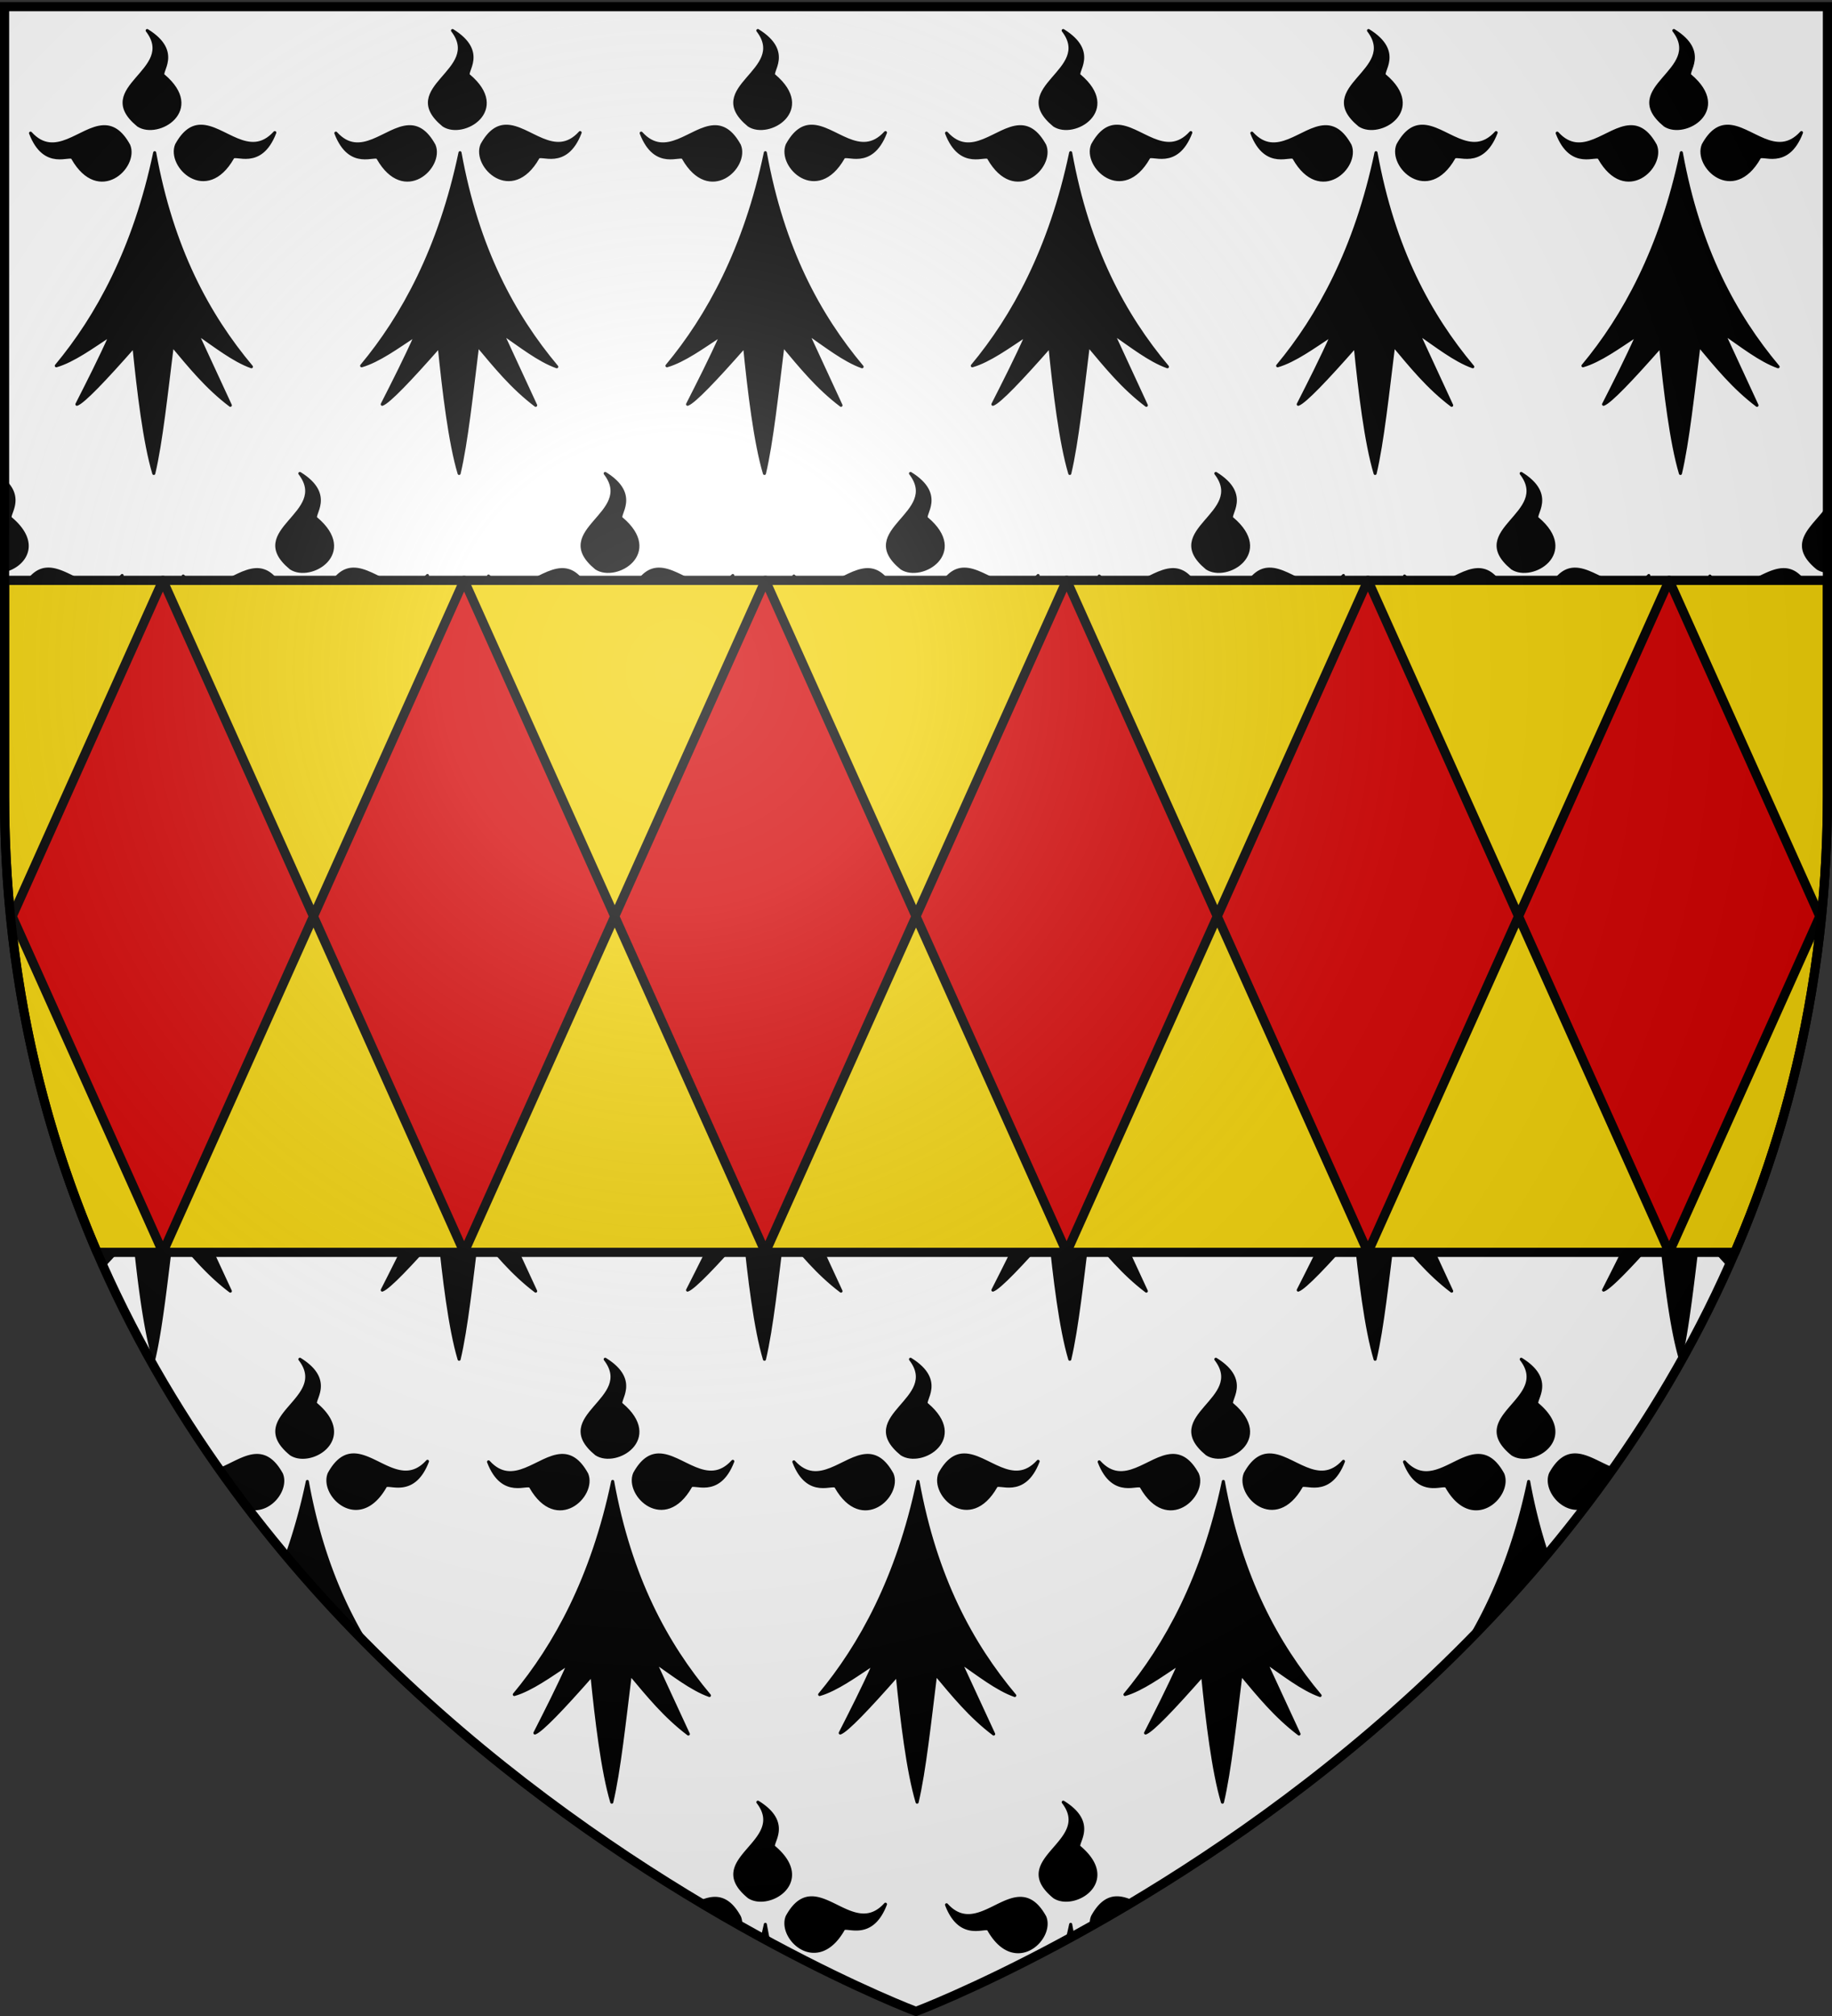
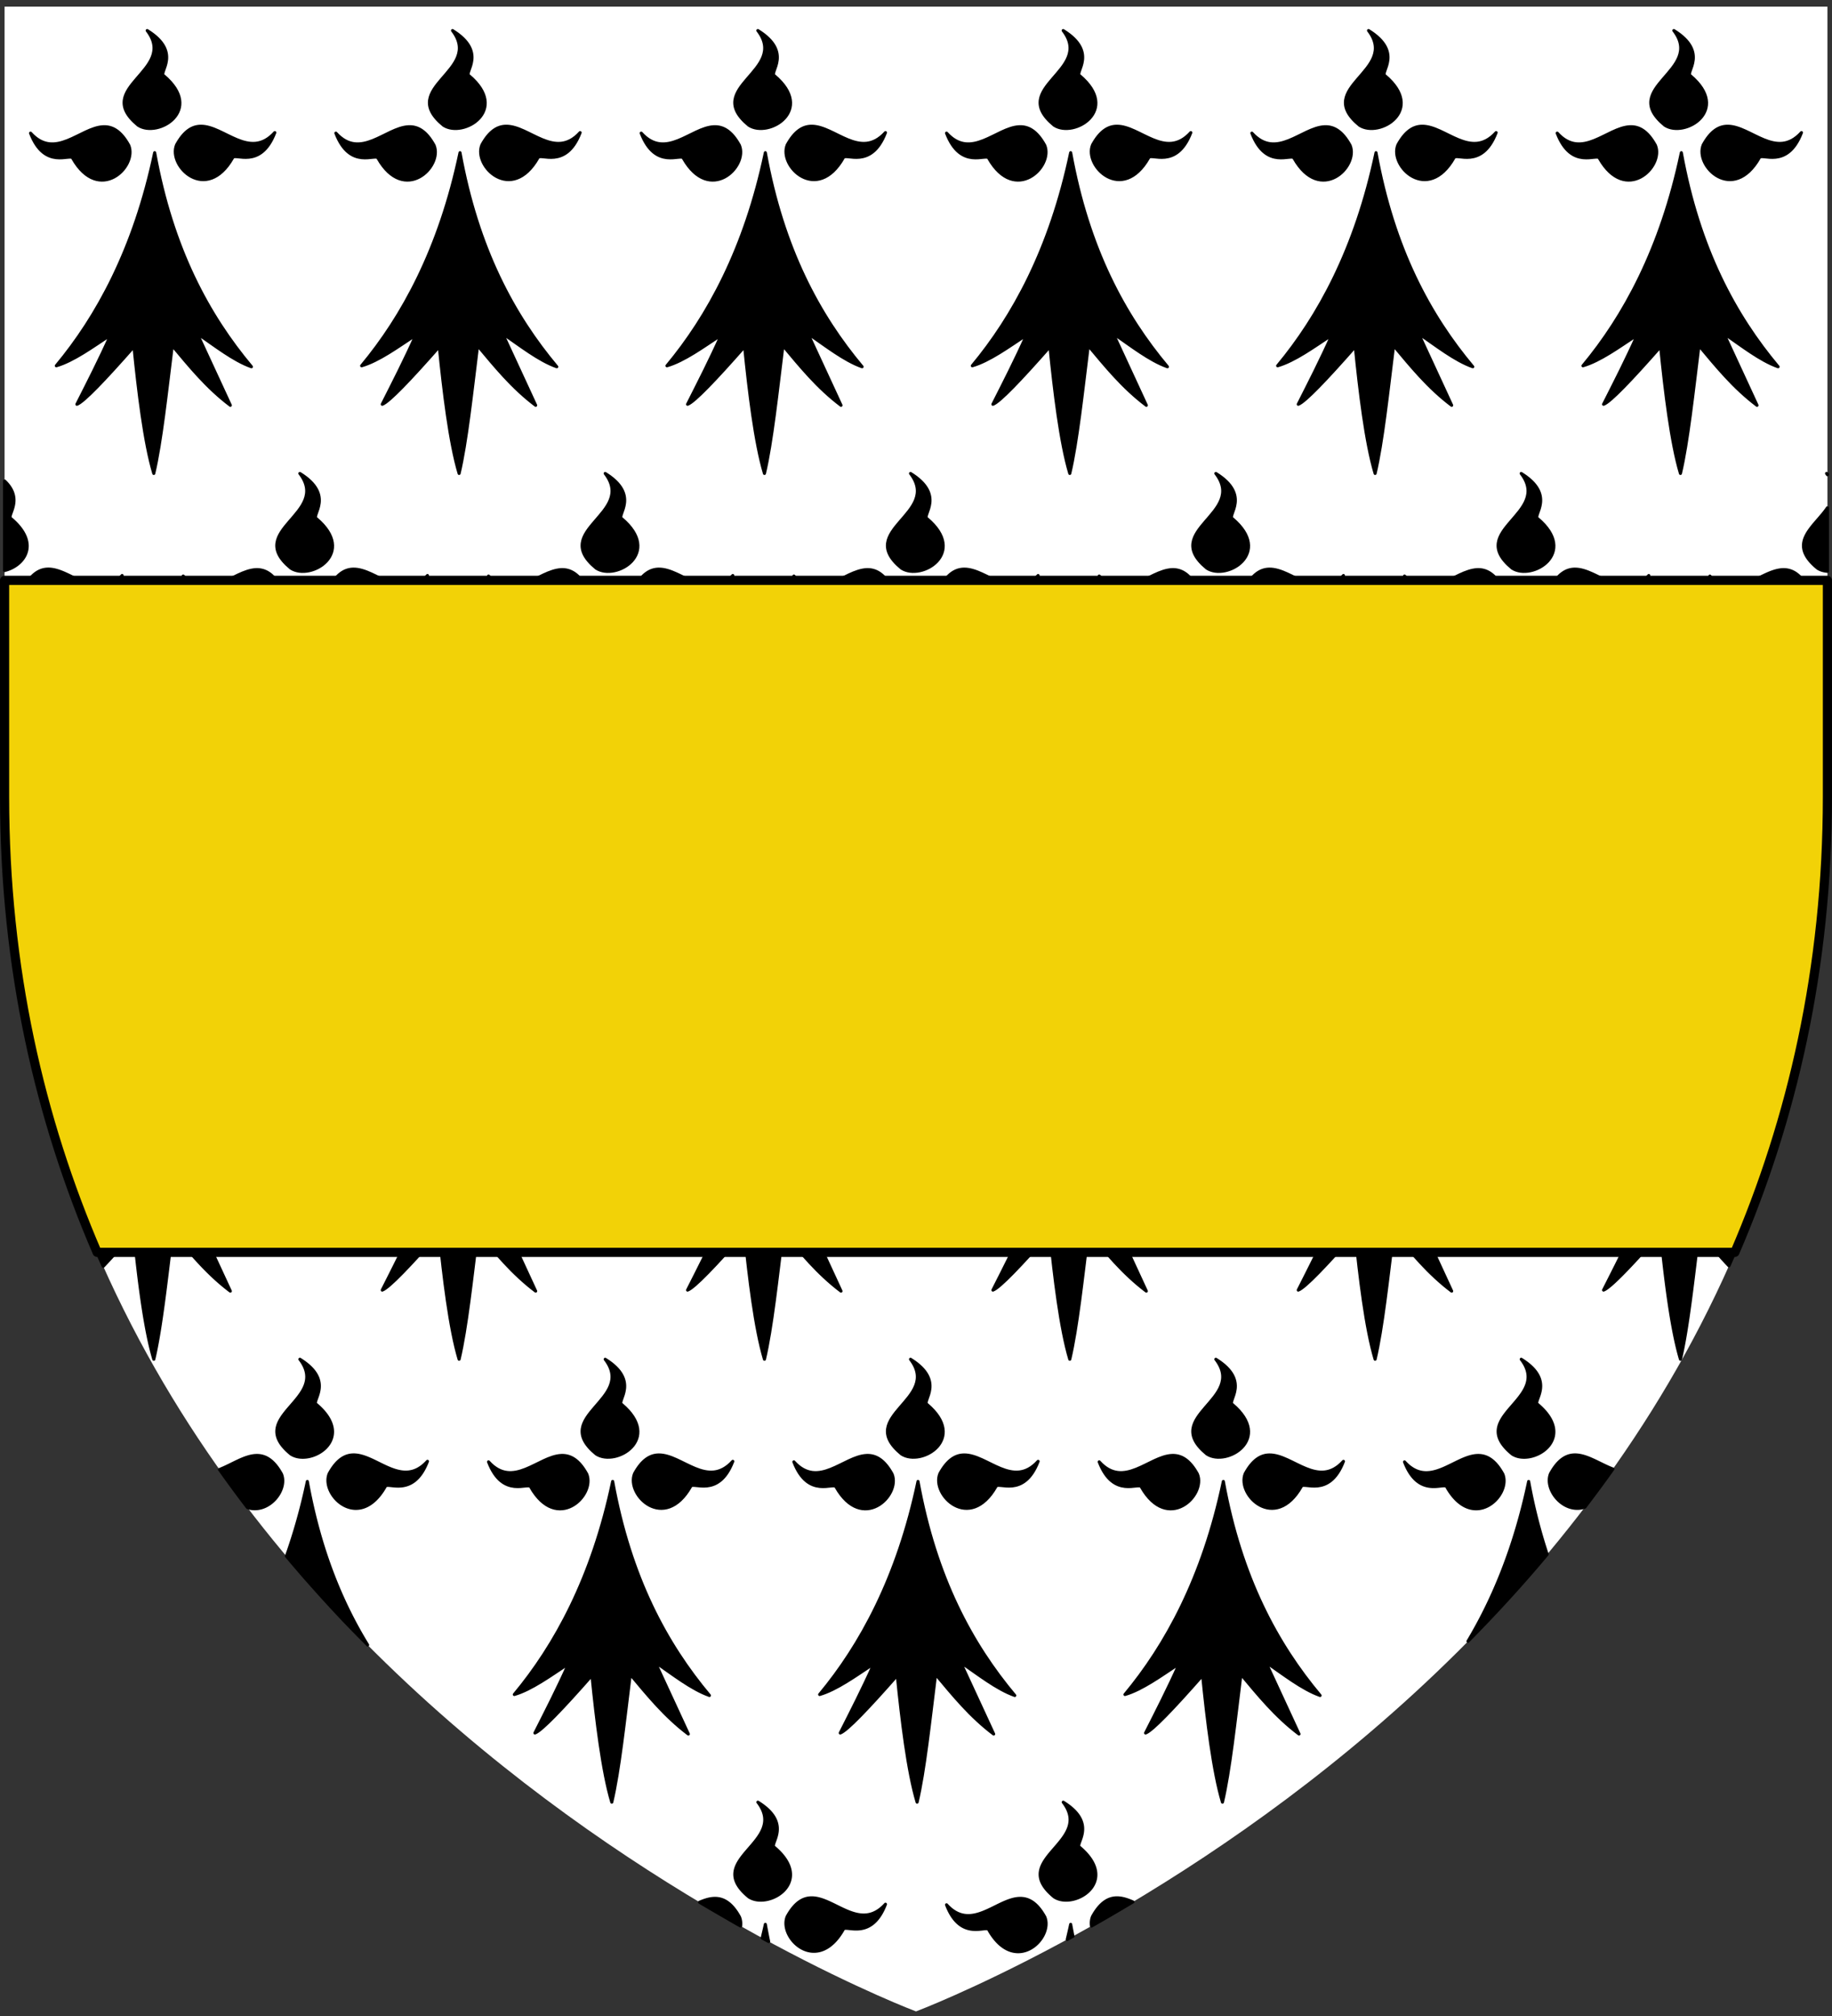
<svg xmlns="http://www.w3.org/2000/svg" xmlns:xlink="http://www.w3.org/1999/xlink" version="1.0" width="600" height="660">
  <rect width="100%" height="100%" fill="#333333" stroke="none" />
  <defs>
    <radialGradient cx="221.445" cy="226.331" r="300" fx="221.445" fy="226.331" id="e" xlink:href="#a" gradientUnits="userSpaceOnUse" gradientTransform="matrix(1.353 0 0 1.349 -77.63 -85.747)" />
    <linearGradient id="a">
      <stop style="stop-color:#fff;stop-opacity:.314" offset="0" />
      <stop style="stop-color:#fff;stop-opacity:.251" offset=".19" />
      <stop style="stop-color:#6b6b6b;stop-opacity:.125" offset=".6" />
      <stop style="stop-color:#000;stop-opacity:.125" offset="1" />
    </linearGradient>
  </defs>
  <g style="display:inline">
    <path d="M300 658.5s298.5-112.32 298.5-397.772V2.176H1.5v258.552C1.5 546.18 300 658.5 300 658.5z" style="fill:#fff;fill-opacity:1;fill-rule:evenodd;stroke:none;stroke-width:1px;stroke-linecap:butt;stroke-linejoin:miter;stroke-opacity:1" />
    <path d="M598.219 155c.105.138.184.27.281.406v-.219c-.096-.06-.182-.126-.281-.187zM1.5 157.469v29.312c6.268-1.493 11.939-8.691 2.063-17.031-1.525-.853 4.387-6.178-2.063-12.281zm597 8.781c-4.297 6.366-13.346 11.496-3.219 19.781.933.608 2.041.912 3.219 1V166.25zM15.719 186.313c-2.753.04-5.417 1.598-7.906 6.125-2.893 7.03 9.783 19.242 18.343 4.25.606-1.83 9.144 3.996 13.844-8.282-8.234 9.09-16.67-2.205-24.281-2.094zm568.062.187c-7.483.351-15.723 10.99-23.781 2.094 4.7 12.277 13.238 6.389 13.844 8.219 8.56 14.992 21.236 2.812 18.343-4.22-2.635-4.793-5.477-6.23-8.406-6.093zM1.5 199.344v61.375c0 2.23.026 4.447.063 6.656.021 1.356.058 2.715.093 4.063.028 1.053.058 2.107.094 3.156.02.608.04 1.206.063 1.812.06 1.546.11 3.09.187 4.625.056 1.108.123 2.21.188 3.313.085 1.441.18 2.88.28 4.312 1.415-9.144 2.674-20.13 3.97-30.531 5.72 6.818 11.26 13.714 19 19.563l-10.875-23.47c5.61 3.769 11.83 8.742 17.78 10.845-13.445-16.023-24.869-36.59-30.843-65.72zm597 4.781c-6.914 26.693-18.05 46.211-30.063 60.625 5.548-1.598 11.783-6.15 17.813-10.125-3.687 8.25-7.375 15.44-11.063 22.719 2.202-.784 9.2-8.096 18.688-18.875.976 9.724 2.16 20.202 3.719 29.125a399.35 399.35 0 0 0 .906-26.875v-56.594zM48.219 300c10.134 13.206-18.216 18.532-2.938 31.031 6.516 4.244 21.653-4.99 8.282-16.281-1.728-.967 6.11-7.668-5.344-14.75zm500 0c10.134 13.206-18.216 18.532-2.938 31.031 6.516 4.244 21.653-4.99 8.282-16.281-1.728-.967 6.11-7.668-5.344-14.75zm-482.5 31.313c-2.753.04-5.417 1.598-7.906 6.125-2.893 7.03 9.783 19.242 18.343 4.25.606-1.83 9.144 3.996 13.844-8.282-8.234 9.09-16.67-2.205-24.281-2.094zm500 0c-2.753.04-5.417 1.598-7.907 6.125-2.892 7.03 9.784 19.242 18.344 4.25.606-1.83 9.144 3.996 13.844-8.282-8.234 9.09-16.67-2.205-24.281-2.094zM33.78 331.5c-7.483.351-15.723 10.99-23.781 2.094 4.7 12.277 13.238 6.389 13.844 8.219 8.56 14.992 21.236 2.812 18.343-4.22-2.635-4.793-5.477-6.23-8.406-6.093zm500 0c-7.483.351-15.723 10.99-23.781 2.094 4.7 12.277 13.238 6.389 13.844 8.219 8.56 14.992 21.236 2.812 18.343-4.22-2.635-4.793-5.477-6.23-8.406-6.093zM50.656 340c-5.15 24.583-13.763 43.55-23.656 58.313.671 1.715 1.37 3.428 2.063 5.125.102.25.21.5.312.75 2.291-1.478 4.594-3.06 6.875-4.563-1.548 3.463-3.108 6.7-4.656 9.875-.004.008.004.023 0 .031.31.723.621 1.44.937 2.156.301.69.602 1.377.907 2.063.12.272.253.54.374.813 2.862-3.016 6.243-6.755 10.063-11.094 1.488 14.819 3.495 31.483 6.5 41.531 2.392-10.032 4.164-26.63 6.063-41.875 5.72 6.818 11.26 13.714 19 19.563l-10.876-23.47c5.611 3.769 11.832 8.742 17.782 10.844-14.108-16.811-25.992-38.6-31.688-70.062zm500 0c-6.59 31.459-18.873 53.737-32.218 69.75 5.547-1.598 11.782-6.15 17.812-10.125-3.687 8.25-7.375 15.44-11.063 22.719 2.202-.784 9.2-8.096 18.688-18.875 1.488 14.819 3.495 31.483 6.5 41.531 2.392-10.032 4.164-26.63 6.063-41.875 3.187 3.799 6.325 7.628 9.812 11.281.88-1.97 1.744-3.94 2.594-5.937l-4.282-9.25c2.035 1.366 4.16 2.886 6.313 4.375a371.399 371.399 0 0 0 2.313-5.75c-9.99-14.942-18.121-33.484-22.532-57.844zM98.22 445c10.134 13.206-18.216 18.532-2.938 31.031 6.516 4.244 21.653-4.99 8.281-16.281-1.727-.967 6.11-7.668-5.343-14.75zm400 0c10.134 13.206-18.216 18.532-2.938 31.031 6.516 4.244 21.653-4.99 8.281-16.281-1.727-.967 6.11-7.668-5.343-14.75zm-382.5 31.313c-2.753.04-5.417 1.598-7.906 6.125-2.893 7.03 9.783 19.242 18.343 4.25.606-1.83 9.144 3.996 13.844-8.282-8.234 9.09-16.67-2.205-24.281-2.094zm400 0c-2.753.04-5.417 1.598-7.907 6.125-2.146 5.218 4.293 13.282 11.25 10.968 3.11-4.077 6.19-8.225 9.188-12.469-4.305-1.628-8.532-4.683-12.531-4.625zM83.78 476.5c-3.81.179-7.826 3.018-11.906 4.594a414.489 414.489 0 0 0 8.063 11c.371.49.752.98 1.124 1.469 6.91 2.186 13.26-5.782 11.126-10.97-2.636-4.793-5.478-6.23-8.407-6.093zm400 0c-7.483.351-15.723 10.99-23.781 2.094 4.7 12.277 13.238 6.389 13.844 8.219 8.56 14.992 21.236 2.812 18.344-4.22-2.636-4.793-5.478-6.23-8.407-6.093zM100.656 485c-1.858 8.872-4.183 16.992-6.844 24.469a455.027 455.027 0 0 0 5.438 6.375c.262.3.518.606.781.906.194.222.4.435.594.656.993 1.129 2 2.261 3 3.375.762.85 1.516 1.691 2.281 2.532.343.376.688.75 1.031 1.125a471.253 471.253 0 0 0 5.72 6.156c.319.336.648.665.968 1 2.138 2.238 4.31 4.419 6.469 6.593.109.11.203.235.312.344-8.718-14.171-15.754-31.46-19.75-53.531zm400 0c-4.478 21.376-11.592 38.5-19.875 52.313 8.84-8.95 17.54-18.4 25.938-28.438-2.427-7.3-4.493-15.204-6.063-23.875zM248.22 590c10.134 13.206-18.216 18.532-2.938 31.031 6.516 4.244 21.653-4.99 8.281-16.281-1.727-.967 6.11-7.668-5.343-14.75zm100 0c10.134 13.206-18.216 18.532-2.938 31.031 6.516 4.244 21.653-4.99 8.281-16.281-1.727-.967 6.11-7.668-5.343-14.75zm-82.5 31.313c-2.753.04-5.417 1.597-7.906 6.125-2.893 7.03 9.783 19.242 18.343 4.25.606-1.83 9.144 3.996 13.844-8.282-8.234 9.09-16.67-2.205-24.281-2.093zm100 0c-2.753.04-5.417 1.597-7.906 6.125-.4.97-.487 2.041-.344 3.125 4.362-2.457 8.886-5.109 13.562-7.907-1.805-.78-3.58-1.369-5.312-1.343zm-131.938.187c-1.522.071-3.08.578-4.656 1.25.045.027.08.067.125.094.504.3 1.03.609 1.531.906 1.738 1.032 3.493 2.046 5.188 3.031 2.199 1.28 4.346 2.523 6.469 3.719.04.022.085.04.125.063.113-1.03.005-2.044-.375-2.97-2.636-4.793-5.478-6.23-8.407-6.093zm100 0c-7.483.351-15.723 10.99-23.781 2.094 4.7 12.277 13.238 6.389 13.844 8.218 8.56 14.993 21.236 2.813 18.344-4.218-2.636-4.794-5.478-6.232-8.407-6.094zm-83.125 8.5c-.318 1.521-.686 2.99-1.031 4.469.712.388 1.424.778 2.125 1.156a190.398 190.398 0 0 1-1.094-5.625zm100 0c-.352 1.68-.741 3.31-1.125 4.938.626-.34 1.24-.684 1.875-1.032-.262-1.294-.51-2.578-.75-3.906z" style="fill:#000;fill-opacity:1;fill-rule:evenodd;stroke:#000;stroke-width:1;stroke-linecap:round;stroke-linejoin:round;stroke-miterlimit:4;stroke-dasharray:none;stroke-opacity:1" />
    <use transform="translate(200 290)" width="600" height="660" xlink:href="#b" />
    <use transform="translate(0 290)" width="600" height="660" xlink:href="#b" />
    <use transform="translate(-50 145)" width="600" height="660" xlink:href="#b" />
    <use transform="translate(250 145)" width="600" height="660" xlink:href="#c" />
    <path d="M1.5 190v70.719c0 56.35 11.64 105.957 30.313 149.281h536.375c18.672-43.324 30.312-92.93 30.312-149.281V190H1.5z" style="opacity:1;fill:#f2d207;fill-opacity:1;fill-rule:evenodd;stroke:#000;stroke-width:3;stroke-linecap:round;stroke-linejoin:round;stroke-miterlimit:4;stroke-dasharray:none;stroke-dashoffset:0;stroke-opacity:1" />
-     <path d="M53.333 190 4 300l49.333 110 49.334-110-49.334-110zm49.334 110L152 410l49.333-110L152 190l-49.333 110zm98.666 0 49.334 110L300 300l-49.333-110-49.334 110zM300 300l49.333 110 49.334-110-49.334-110L300 300zm98.667 0L448 410l49.333-110L448 190l-49.333 110zm98.666 0 49.334 110L596 300l-49.333-110-49.334 110z" style="fill:#d40000;fill-rule:evenodd;stroke:#000;stroke-width:3;stroke-linecap:butt;stroke-linejoin:round;stroke-miterlimit:4;stroke-dasharray:none;stroke-opacity:1" />
    <g id="c">
      <path d="M48.204 10c10.134 13.206-18.214 18.517-2.936 31.016 6.516 4.244 21.682-4.96 8.31-16.251-1.728-.967 6.08-7.683-5.374-14.765zm17.51 31.325c-2.753.04-5.397 1.572-7.886 6.1-2.893 7.03 9.782 19.24 18.342 4.248.606-1.83 9.13 4.018 13.83-8.259-8.234 9.09-16.675-2.2-24.286-2.09zm-31.924.168c-7.484.352-15.732 10.985-23.79 2.09 4.7 12.277 13.224 6.414 13.83 8.244 8.56 14.993 21.235 2.797 18.342-4.234-2.635-4.794-5.454-6.237-8.382-6.1zm16.867 8.497c-6.59 31.46-18.87 53.746-32.216 69.76 5.547-1.6 11.787-6.15 17.817-10.125-3.688 8.25-7.383 15.45-11.07 22.73 2.202-.784 9.19-8.122 18.678-18.902 1.488 14.82 3.494 31.499 6.5 41.547 2.391-10.032 4.161-26.637 6.06-41.883 5.72 6.817 11.274 13.726 19.014 19.574l-10.865-23.486c5.61 3.768 11.822 8.764 17.773 10.867-14.108-16.812-25.995-38.62-31.69-70.082z" style="fill:#000;fill-opacity:1;fill-rule:evenodd;stroke:#000;stroke-width:1;stroke-linecap:round;stroke-linejoin:round;stroke-miterlimit:4;stroke-dasharray:none;stroke-opacity:1" id="d" />
      <g id="b">
        <use transform="translate(100)" width="600" height="660" xlink:href="#d" />
        <use transform="translate(200)" width="600" height="660" xlink:href="#d" />
      </g>
    </g>
    <use transform="translate(300)" width="600" height="660" xlink:href="#c" />
    <use transform="translate(150 435)" width="600" height="660" xlink:href="#c" />
  </g>
-   <path d="M300 658.5s298.5-112.32 298.5-397.772V2.176H1.5v258.552C1.5 546.18 300 658.5 300 658.5z" style="opacity:1;fill:url(#e);fill-opacity:1;fill-rule:evenodd;stroke:none;stroke-width:1px;stroke-linecap:butt;stroke-linejoin:miter;stroke-opacity:1" />
-   <path d="M300 658.5S1.5 546.18 1.5 260.728V2.176h597v258.552C598.5 546.18 300 658.5 300 658.5z" style="opacity:1;fill:none;fill-opacity:1;fill-rule:evenodd;stroke:#000;stroke-width:3;stroke-linecap:butt;stroke-linejoin:miter;stroke-miterlimit:4;stroke-dasharray:none;stroke-opacity:1" />
</svg>